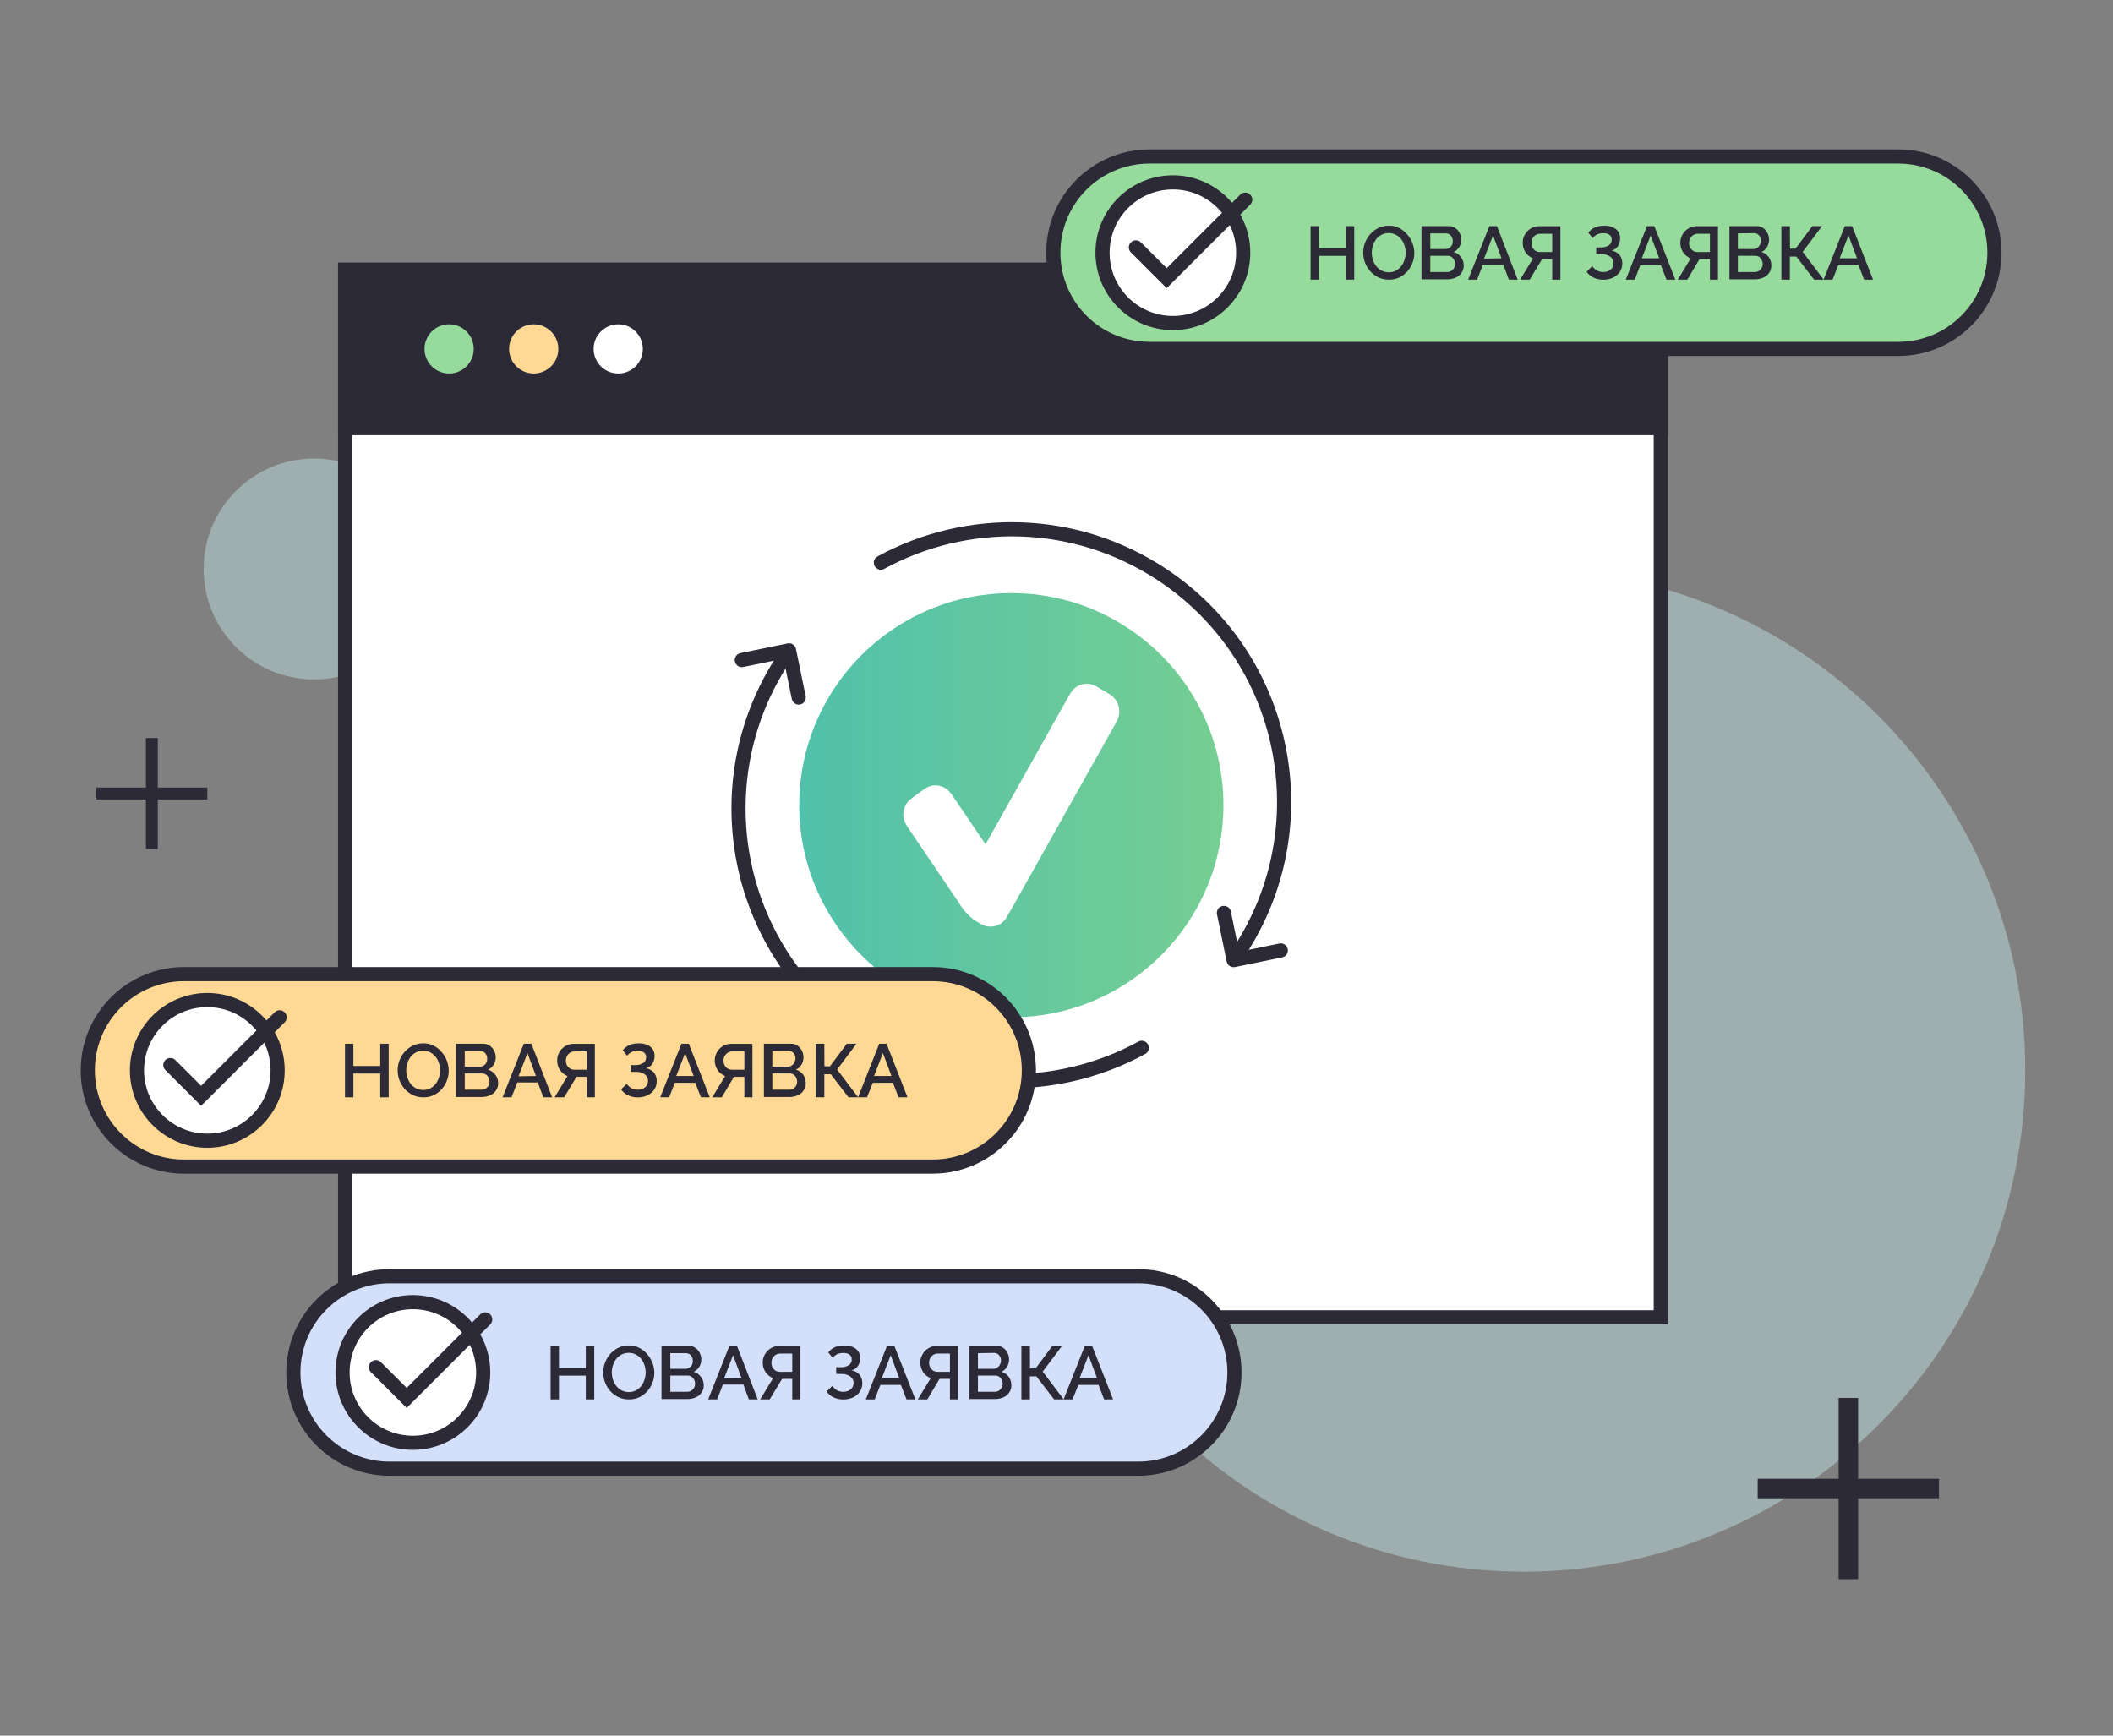
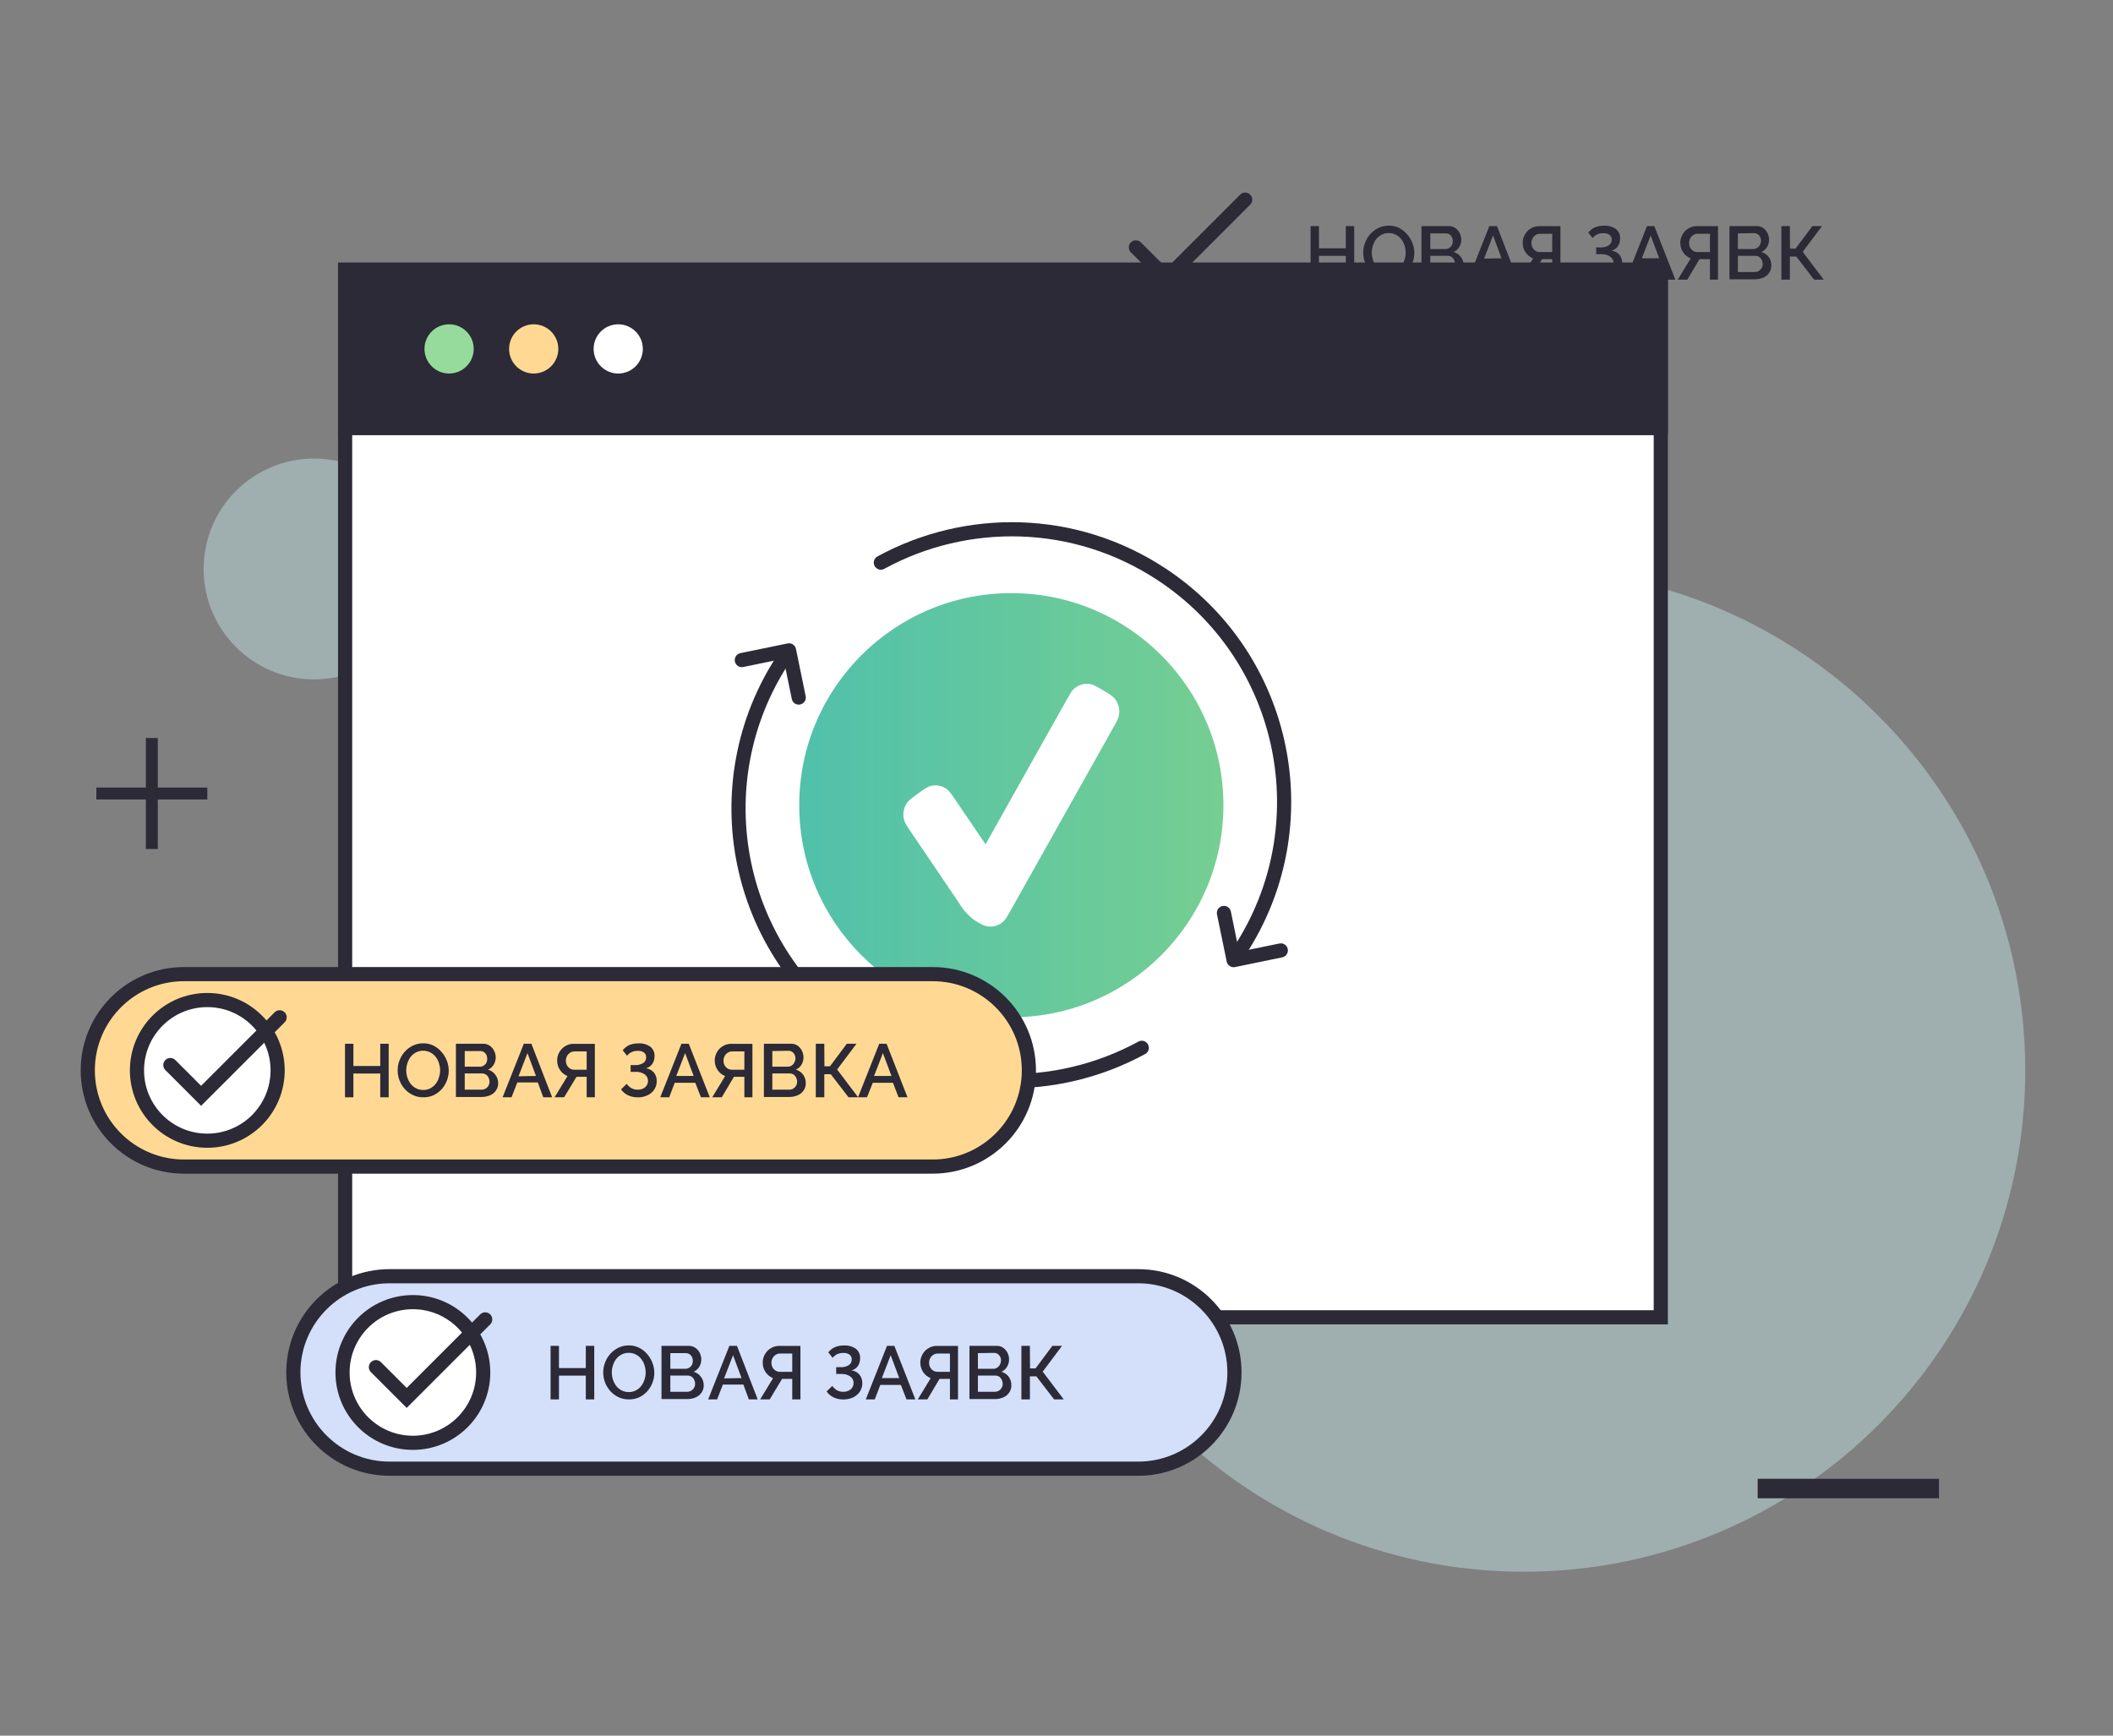
<svg xmlns="http://www.w3.org/2000/svg" width="224" height="184" viewBox="0 0 224 184" fill="none">
  <rect x="0" y="0" width="224" height="184" fill="#808080" stroke="none" />
  <path d="M33.292 72.025C39.757 72.025 44.998 66.784 44.998 60.319C44.998 53.853 39.757 48.612 33.292 48.612C26.827 48.612 21.586 53.853 21.586 60.319C21.586 66.784 26.827 72.025 33.292 72.025Z" fill="#CEF4F4" fill-opacity="0.4" />
  <path d="M161.547 166.623C190.902 166.623 214.699 142.826 214.699 113.47C214.699 84.115 190.902 60.318 161.547 60.318C132.192 60.318 108.395 84.115 108.395 113.47C108.395 142.826 132.192 166.623 161.547 166.623Z" fill="#CEF4F4" fill-opacity="0.4" />
  <path d="M176.06 28.595H36.586V139.651H176.06V28.595Z" fill="white" stroke="#2B2A36" stroke-width="1.5" stroke-miterlimit="10" />
  <path d="M176.06 28.595H36.586V45.387H176.06V28.595Z" fill="#2B2A36" stroke="#2B2A36" stroke-width="1.5" stroke-miterlimit="10" />
  <path d="M47.609 39.598C49.05 39.598 50.218 38.43 50.218 36.989C50.218 35.548 49.05 34.38 47.609 34.38C46.168 34.38 45 35.548 45 36.989C45 38.43 46.168 39.598 47.609 39.598Z" fill="#97DB9C" />
  <path d="M56.578 39.598C58.019 39.598 59.187 38.43 59.187 36.989C59.187 35.548 58.019 34.38 56.578 34.38C55.137 34.38 53.969 35.548 53.969 36.989C53.969 38.43 55.137 39.598 56.578 39.598Z" fill="#FFD993" />
  <path d="M65.539 39.598C66.979 39.598 68.147 38.43 68.147 36.989C68.147 35.548 66.979 34.38 65.539 34.38C64.098 34.38 62.93 35.548 62.93 36.989C62.93 38.43 64.098 39.598 65.539 39.598Z" fill="white" />
  <path d="M83.059 69.83C74.281 83.154 77.966 101.072 91.291 109.85C100.525 115.933 111.965 116.03 121.04 111.082" stroke="#2B2A36" stroke-width="1.5" stroke-linecap="round" />
  <path d="M78.642 69.976L83.645 68.947L84.674 73.949" stroke="#2B2A36" stroke-width="1.5" stroke-linecap="round" stroke-linejoin="round" />
  <path d="M131.363 100.897C140.141 87.573 136.455 69.656 123.131 60.878C113.897 54.794 102.457 54.697 93.381 59.646" stroke="#2B2A36" stroke-width="1.5" stroke-linecap="round" />
  <path d="M135.78 100.757L130.777 101.786L129.748 96.783" stroke="#2B2A36" stroke-width="1.5" stroke-linecap="round" stroke-linejoin="round" />
  <circle cx="107.211" cy="85.363" r="22.484" fill="url(#paint0_linear_5895_76147)" />
  <path d="M95.855 86.969C95.95 87.29 96.169 87.614 96.608 88.261L101.57 95.58C101.833 95.997 101.972 96.248 102.259 96.57C102.473 96.811 102.592 96.984 103.275 97.543C103.918 97.924 104.24 98.115 104.548 98.186C105.202 98.335 105.884 98.146 106.378 97.68C106.611 97.46 106.797 97.129 107.169 96.466L117.98 77.206C118.353 76.541 118.54 76.208 118.609 75.889C118.754 75.214 118.571 74.507 118.117 73.997C117.903 73.757 117.58 73.565 116.934 73.181C116.291 72.799 115.969 72.608 115.661 72.538C115.007 72.389 114.324 72.578 113.831 73.044C113.597 73.264 113.412 73.595 113.04 74.257L104.479 89.51L101.326 84.86C100.886 84.211 100.666 83.887 100.405 83.684C99.88 83.276 99.198 83.152 98.569 83.35C98.257 83.449 97.942 83.676 97.314 84.13C96.687 84.584 96.374 84.81 96.178 85.079C95.784 85.62 95.664 86.322 95.855 86.969Z" fill="white" />
  <path d="M98.871 103.27H19.506C13.872 103.27 9.305 107.837 9.305 113.471C9.305 119.105 13.872 123.672 19.506 123.672H98.871C104.505 123.672 109.072 119.105 109.072 113.471C109.072 107.837 104.505 103.27 98.871 103.27Z" fill="#FFD993" stroke="#2B2A36" stroke-width="1.5" stroke-miterlimit="10" />
  <path d="M21.976 120.929C26.094 120.929 29.432 117.591 29.432 113.473C29.432 109.355 26.094 106.017 21.976 106.017C17.858 106.017 14.52 109.355 14.52 113.473C14.52 117.591 17.858 120.929 21.976 120.929Z" fill="white" stroke="#2B2A36" stroke-width="1.5" stroke-miterlimit="10" stroke-linecap="round" />
  <path d="M41.204 110.652V116.327H40.309V113.807H37.462V116.327H36.574V110.652H37.462V113.008H40.309V110.652H41.204Z" fill="#2B2A36" />
  <path d="M44.86 116.328C44.477 116.332 44.099 116.248 43.754 116.082C43.43 115.926 43.14 115.708 42.901 115.44C42.664 115.17 42.476 114.86 42.347 114.525C42.22 114.187 42.156 113.828 42.156 113.467C42.155 113.097 42.224 112.731 42.361 112.388C42.493 112.051 42.685 111.741 42.928 111.473C43.172 111.208 43.464 110.993 43.788 110.838C44.128 110.681 44.499 110.601 44.874 110.606C45.255 110.599 45.633 110.686 45.973 110.858C46.301 111.025 46.592 111.258 46.827 111.541C47.062 111.811 47.247 112.121 47.373 112.456C47.502 112.789 47.569 113.144 47.571 113.501C47.572 113.87 47.503 114.237 47.366 114.58C47.234 114.917 47.042 115.227 46.8 115.495C46.553 115.757 46.258 115.97 45.932 116.123C45.594 116.268 45.228 116.337 44.86 116.328ZM43.064 113.467C43.064 113.729 43.106 113.989 43.187 114.238C43.266 114.486 43.389 114.717 43.549 114.921C43.704 115.112 43.897 115.268 44.116 115.379C44.349 115.496 44.606 115.555 44.867 115.549C45.131 115.557 45.392 115.496 45.625 115.372C45.844 115.258 46.035 115.097 46.185 114.901C46.344 114.698 46.462 114.466 46.533 114.218C46.615 113.978 46.656 113.727 46.656 113.474C46.655 113.209 46.611 112.946 46.526 112.695C46.453 112.446 46.33 112.213 46.164 112.012C46.011 111.822 45.818 111.668 45.598 111.562C45.372 111.445 45.121 111.387 44.867 111.391C44.601 111.384 44.338 111.445 44.102 111.569C43.883 111.682 43.69 111.841 43.536 112.033C43.38 112.238 43.262 112.469 43.187 112.716C43.105 112.96 43.064 113.216 43.064 113.474V113.467Z" fill="#2B2A36" />
  <path d="M52.811 114.838C52.814 115.052 52.765 115.263 52.668 115.453C52.577 115.628 52.451 115.784 52.299 115.91C52.135 116.038 51.947 116.133 51.746 116.19C51.525 116.26 51.295 116.295 51.063 116.293H48.332V110.653H51.241C51.426 110.649 51.609 110.692 51.773 110.775C51.934 110.856 52.077 110.968 52.194 111.103C52.311 111.239 52.4 111.397 52.456 111.567C52.536 111.779 52.566 112.005 52.546 112.229C52.526 112.454 52.456 112.671 52.34 112.865C52.201 113.101 51.991 113.288 51.739 113.397C52.046 113.483 52.315 113.668 52.504 113.923C52.708 114.184 52.817 114.507 52.811 114.838ZM49.267 111.424V113.083H50.872C50.978 113.086 51.083 113.065 51.179 113.022C51.27 112.979 51.353 112.921 51.425 112.851C51.498 112.776 51.556 112.688 51.596 112.592C51.632 112.484 51.651 112.371 51.651 112.257C51.659 112.038 51.586 111.824 51.446 111.656C51.38 111.582 51.299 111.522 51.208 111.482C51.118 111.442 51.019 111.422 50.92 111.424H49.267ZM51.896 114.674C51.897 114.56 51.876 114.446 51.835 114.34C51.797 114.239 51.743 114.145 51.678 114.06C51.61 113.979 51.527 113.914 51.432 113.869C51.336 113.822 51.231 113.799 51.125 113.8H49.267V115.521H51.07C51.18 115.52 51.288 115.497 51.389 115.454C51.49 115.41 51.581 115.347 51.657 115.268C51.732 115.191 51.792 115.101 51.835 115.002C51.876 114.898 51.897 114.787 51.896 114.674Z" fill="#2B2A36" />
  <path d="M55.528 110.652H56.334L58.532 116.327H57.59L57.016 114.756H54.838L54.23 116.327H53.281L55.528 110.652ZM56.818 114.066L55.917 111.642L54.968 114.101L56.818 114.066Z" fill="#2B2A36" />
  <path d="M62.193 116.327V114.155H61.115L59.803 116.327H58.793L60.159 114.08C60.002 114.014 59.855 113.926 59.722 113.821C59.587 113.714 59.469 113.588 59.373 113.445C59.272 113.301 59.194 113.142 59.141 112.974C59.091 112.798 59.066 112.617 59.066 112.435C59.061 112.2 59.105 111.968 59.196 111.752C59.281 111.544 59.403 111.354 59.558 111.192C59.716 111.029 59.904 110.897 60.111 110.803C60.326 110.708 60.559 110.659 60.794 110.659H63.061V116.327H62.193ZM62.193 111.465H60.91C60.788 111.464 60.667 111.487 60.555 111.533C60.445 111.582 60.345 111.652 60.261 111.738C60.177 111.828 60.11 111.932 60.063 112.045C60.011 112.168 59.985 112.301 59.988 112.435C59.987 112.565 60.008 112.694 60.049 112.817C60.087 112.93 60.151 113.032 60.234 113.117C60.312 113.209 60.41 113.282 60.519 113.332C60.629 113.381 60.748 113.406 60.869 113.404H62.193V111.465Z" fill="#2B2A36" />
  <path d="M66.013 111.342C66.196 111.11 66.43 110.923 66.696 110.796C67.01 110.665 67.347 110.602 67.686 110.612C68.13 110.586 68.57 110.708 68.936 110.96C69.088 111.08 69.208 111.236 69.287 111.413C69.365 111.59 69.4 111.784 69.387 111.977C69.391 112.26 69.313 112.538 69.161 112.776C69.003 113.016 68.759 113.185 68.478 113.248C68.799 113.295 69.094 113.451 69.311 113.691C69.52 113.947 69.629 114.27 69.619 114.6C69.624 114.837 69.576 115.073 69.478 115.289C69.38 115.506 69.234 115.697 69.052 115.849C68.867 116.009 68.651 116.13 68.417 116.204C68.163 116.294 67.894 116.338 67.625 116.334C67.265 116.34 66.908 116.266 66.58 116.115C66.282 115.974 66.025 115.758 65.836 115.487L66.437 114.9C66.567 115.085 66.735 115.24 66.928 115.357C67.138 115.471 67.373 115.527 67.611 115.521C67.76 115.524 67.908 115.501 68.048 115.453C68.174 115.413 68.29 115.348 68.39 115.262C68.485 115.181 68.562 115.081 68.615 114.968C68.671 114.846 68.699 114.713 68.697 114.579C68.697 114.446 68.666 114.314 68.605 114.196C68.545 114.077 68.457 113.974 68.349 113.896C68.057 113.7 67.709 113.606 67.359 113.63H66.853V112.913H67.331C67.634 112.93 67.934 112.853 68.192 112.694C68.29 112.63 68.369 112.542 68.423 112.438C68.477 112.334 68.503 112.217 68.499 112.1C68.505 112 68.487 111.899 68.445 111.808C68.403 111.716 68.34 111.636 68.26 111.575C68.077 111.452 67.859 111.392 67.639 111.404C67.404 111.396 67.171 111.44 66.956 111.534C66.769 111.625 66.605 111.758 66.478 111.923L66.013 111.342Z" fill="#2B2A36" />
  <path d="M72.239 110.652H73.017L75.243 116.327H74.308L73.707 114.79H71.528L70.941 116.327H69.992L72.239 110.652ZM73.536 114.066L72.628 111.642L71.692 114.066H73.536Z" fill="#2B2A36" />
  <path d="M78.911 116.327V114.155H77.805L76.514 116.327H75.504L76.87 114.08C76.711 114.014 76.561 113.926 76.426 113.821C76.293 113.712 76.175 113.586 76.078 113.445C75.981 113.299 75.905 113.141 75.852 112.974C75.797 112.8 75.769 112.618 75.77 112.435C75.767 112.2 75.814 111.967 75.907 111.752C75.989 111.544 76.109 111.354 76.262 111.192C76.423 111.032 76.61 110.901 76.815 110.803C77.03 110.709 77.263 110.66 77.498 110.659H79.765V116.327H78.911ZM78.911 111.465H77.621C77.501 111.463 77.382 111.486 77.272 111.533C77.162 111.58 77.061 111.65 76.979 111.738C76.891 111.826 76.821 111.93 76.774 112.045C76.725 112.169 76.699 112.301 76.699 112.435C76.698 112.565 76.718 112.694 76.76 112.817C76.798 112.93 76.861 113.032 76.945 113.117C77.024 113.205 77.119 113.276 77.225 113.329C77.337 113.378 77.457 113.404 77.58 113.404H78.911V111.465Z" fill="#2B2A36" />
  <path d="M85.419 114.838C85.422 115.051 85.375 115.261 85.282 115.453C85.188 115.628 85.061 115.784 84.907 115.91C84.742 116.038 84.554 116.133 84.354 116.19C84.133 116.26 83.902 116.295 83.671 116.293H80.981V110.653H83.889C84.074 110.649 84.257 110.692 84.422 110.775C84.58 110.858 84.719 110.972 84.832 111.11C84.944 111.246 85.032 111.401 85.091 111.567C85.15 111.734 85.18 111.91 85.18 112.086C85.183 112.36 85.109 112.63 84.968 112.865C84.831 113.103 84.62 113.29 84.367 113.397C84.675 113.483 84.947 113.668 85.139 113.923C85.33 114.189 85.429 114.511 85.419 114.838ZM81.875 111.424V113.083H83.514C83.617 113.086 83.72 113.065 83.814 113.022C83.905 112.979 83.988 112.921 84.06 112.851C84.133 112.776 84.191 112.688 84.231 112.592C84.288 112.479 84.32 112.356 84.326 112.23C84.336 112.01 84.26 111.794 84.115 111.629C84.05 111.555 83.97 111.496 83.88 111.456C83.791 111.416 83.694 111.396 83.596 111.397L81.875 111.424ZM84.504 114.674C84.505 114.56 84.484 114.446 84.442 114.34C84.409 114.237 84.356 114.142 84.285 114.06C84.22 113.98 84.139 113.915 84.046 113.869C83.949 113.821 83.841 113.798 83.732 113.8H81.875V115.521H83.678C83.791 115.523 83.903 115.499 84.005 115.453C84.104 115.411 84.192 115.348 84.265 115.268C84.341 115.193 84.402 115.102 84.442 115.002C84.484 114.898 84.505 114.787 84.504 114.674Z" fill="#2B2A36" />
  <path d="M87.399 113.042H87.987L89.769 110.652H90.793L88.745 113.384L90.971 116.327H89.953L88.069 113.882H87.386V116.327H86.484V110.652H87.386L87.399 113.042Z" fill="#2B2A36" />
  <path d="M93.207 110.652H93.986L96.205 116.327H95.256L94.662 114.79H92.525L91.91 116.327H90.961L93.207 110.652ZM94.505 114.066L93.597 111.642L92.661 114.066H94.505Z" fill="#2B2A36" />
  <path d="M18.059 112.909L21.32 116.171L29.644 107.848" stroke="#2B2A36" stroke-width="1.5" stroke-linecap="round" />
  <path d="M120.664 135.296H41.299C35.665 135.296 31.098 139.863 31.098 145.497C31.098 151.131 35.665 155.699 41.299 155.699H120.664C126.298 155.699 130.865 151.131 130.865 145.497C130.865 139.863 126.298 135.296 120.664 135.296Z" fill="#D4DFFA" stroke="#2B2A36" stroke-width="1.5" stroke-miterlimit="10" />
  <path d="M43.769 152.956C47.887 152.956 51.225 149.617 51.225 145.499C51.225 141.381 47.887 138.043 43.769 138.043C39.651 138.043 36.312 141.381 36.312 145.499C36.312 149.617 39.651 152.956 43.769 152.956Z" fill="white" stroke="#2B2A36" stroke-width="1.5" stroke-miterlimit="10" stroke-linecap="round" />
  <path d="M62.997 142.679V148.353H62.102V145.833H59.255V148.353H58.367V142.679H59.255V145.034H62.102V142.679H62.997Z" fill="#2B2A36" />
  <path d="M66.653 148.354C66.27 148.359 65.892 148.275 65.547 148.108C65.223 147.953 64.933 147.735 64.694 147.467C64.457 147.197 64.269 146.887 64.14 146.552C64.013 146.213 63.949 145.855 63.949 145.493C63.948 145.124 64.017 144.758 64.154 144.414C64.286 144.078 64.478 143.768 64.721 143.499C64.965 143.235 65.257 143.019 65.581 142.864C65.921 142.707 66.292 142.628 66.667 142.632C67.048 142.626 67.426 142.713 67.766 142.885C68.094 143.052 68.385 143.284 68.62 143.568C68.855 143.838 69.04 144.148 69.166 144.483C69.295 144.816 69.362 145.17 69.364 145.527C69.365 145.897 69.296 146.263 69.159 146.606C69.027 146.943 68.835 147.253 68.592 147.521C68.346 147.783 68.051 147.997 67.725 148.149C67.387 148.294 67.021 148.364 66.653 148.354ZM64.857 145.493C64.857 145.755 64.899 146.016 64.98 146.265C65.059 146.512 65.182 146.743 65.342 146.948C65.497 147.138 65.69 147.294 65.909 147.405C66.142 147.522 66.4 147.581 66.66 147.576C66.924 147.584 67.185 147.522 67.418 147.398C67.637 147.284 67.828 147.123 67.978 146.927C68.137 146.724 68.255 146.492 68.326 146.244C68.408 146.005 68.449 145.753 68.449 145.5C68.448 145.235 68.404 144.972 68.319 144.722C68.246 144.472 68.123 144.24 67.957 144.039C67.804 143.849 67.61 143.695 67.391 143.588C67.165 143.472 66.914 143.413 66.66 143.417C66.394 143.411 66.131 143.472 65.895 143.595C65.676 143.709 65.483 143.867 65.329 144.059C65.172 144.264 65.055 144.495 64.98 144.742C64.898 144.986 64.857 145.242 64.857 145.5V145.493Z" fill="#2B2A36" />
  <path d="M74.604 146.865C74.607 147.078 74.558 147.289 74.461 147.479C74.37 147.655 74.244 147.81 74.092 147.937C73.927 148.065 73.74 148.16 73.539 148.217C73.318 148.287 73.088 148.321 72.856 148.319H70.125V142.679H73.034C73.219 142.676 73.402 142.718 73.566 142.802C73.727 142.882 73.87 142.994 73.987 143.13C74.104 143.266 74.193 143.423 74.249 143.594C74.329 143.805 74.359 144.031 74.339 144.256C74.319 144.48 74.249 144.698 74.133 144.891C73.994 145.128 73.784 145.314 73.532 145.424C73.839 145.509 74.108 145.694 74.297 145.95C74.501 146.21 74.61 146.533 74.604 146.865ZM71.061 143.45V145.11H72.665C72.771 145.112 72.876 145.091 72.972 145.048C73.063 145.005 73.146 144.947 73.218 144.878C73.291 144.803 73.349 144.715 73.389 144.618C73.425 144.51 73.444 144.397 73.444 144.284C73.452 144.065 73.379 143.85 73.239 143.683C73.173 143.608 73.092 143.549 73.001 143.509C72.911 143.468 72.812 143.449 72.713 143.45H71.061ZM73.689 146.701C73.69 146.586 73.669 146.473 73.628 146.366C73.589 146.266 73.537 146.171 73.471 146.086C73.403 146.006 73.32 145.941 73.225 145.895C73.129 145.849 73.024 145.825 72.918 145.827H71.061V147.547H72.863C72.973 147.546 73.081 147.524 73.182 147.48C73.283 147.437 73.374 147.374 73.45 147.295C73.525 147.217 73.585 147.127 73.628 147.028C73.669 146.924 73.69 146.813 73.689 146.701Z" fill="#2B2A36" />
  <path d="M77.321 142.679H78.126L80.325 148.353H79.383L78.809 146.782H76.631L76.023 148.353H75.074L77.321 142.679ZM78.611 146.093L77.71 143.669L76.761 146.127L78.611 146.093Z" fill="#2B2A36" />
  <path d="M83.986 148.353V146.182H82.907L81.597 148.353H80.586L81.952 146.106C81.795 146.04 81.648 145.953 81.515 145.847C81.38 145.741 81.262 145.614 81.166 145.471C81.065 145.328 80.987 145.169 80.934 145C80.884 144.825 80.859 144.643 80.859 144.461C80.854 144.227 80.898 143.994 80.989 143.778C81.073 143.57 81.196 143.381 81.351 143.218C81.509 143.055 81.697 142.923 81.904 142.829C82.119 142.735 82.352 142.686 82.587 142.686H84.854V148.353H83.986ZM83.986 143.491H82.703C82.581 143.49 82.46 143.513 82.348 143.56C82.238 143.609 82.138 143.678 82.054 143.764C81.97 143.854 81.903 143.958 81.856 144.072C81.804 144.195 81.778 144.327 81.781 144.461C81.78 144.591 81.8 144.72 81.842 144.843C81.88 144.956 81.943 145.059 82.027 145.144C82.105 145.235 82.203 145.308 82.312 145.358C82.422 145.408 82.541 145.432 82.662 145.431H83.986V143.491Z" fill="#2B2A36" />
  <path d="M87.806 143.369C87.989 143.137 88.223 142.95 88.489 142.823C88.802 142.692 89.14 142.629 89.479 142.638C89.923 142.612 90.363 142.735 90.729 142.986C90.881 143.107 91.001 143.262 91.08 143.439C91.158 143.617 91.193 143.81 91.18 144.004C91.184 144.286 91.106 144.564 90.954 144.803C90.796 145.042 90.552 145.211 90.271 145.274C90.592 145.321 90.887 145.478 91.105 145.718C91.313 145.973 91.422 146.296 91.412 146.626C91.418 146.863 91.37 147.099 91.271 147.316C91.173 147.532 91.028 147.723 90.845 147.875C90.66 148.036 90.444 148.157 90.21 148.231C89.956 148.32 89.688 148.364 89.418 148.36C89.058 148.367 88.701 148.292 88.373 148.142C88.075 148.001 87.818 147.784 87.629 147.514L88.23 146.926C88.361 147.111 88.528 147.267 88.721 147.384C88.931 147.497 89.166 147.554 89.404 147.548C89.553 147.55 89.701 147.527 89.841 147.479C89.967 147.439 90.083 147.374 90.183 147.288C90.278 147.208 90.355 147.108 90.408 146.995C90.464 146.873 90.492 146.74 90.49 146.605C90.49 146.472 90.459 146.341 90.398 146.222C90.338 146.103 90.25 146.001 90.142 145.923C89.85 145.726 89.502 145.633 89.152 145.656H88.646V144.939H89.124C89.427 144.956 89.727 144.88 89.985 144.721C90.082 144.656 90.162 144.568 90.216 144.464C90.27 144.36 90.296 144.244 90.292 144.127C90.298 144.026 90.28 143.926 90.238 143.834C90.196 143.742 90.133 143.662 90.053 143.601C89.87 143.478 89.652 143.418 89.432 143.43C89.197 143.422 88.964 143.467 88.749 143.56C88.562 143.652 88.398 143.785 88.271 143.949L87.806 143.369Z" fill="#2B2A36" />
  <path d="M94.032 142.679H94.81L97.036 148.353H96.101L95.5 146.817H93.322L92.734 148.353H91.785L94.032 142.679ZM95.329 146.093L94.421 143.669L93.485 146.093H95.329Z" fill="#2B2A36" />
  <path d="M100.704 148.353V146.182H99.598L98.307 148.353H97.297L98.662 146.106C98.504 146.04 98.355 145.953 98.219 145.847C98.085 145.739 97.968 145.612 97.87 145.471C97.774 145.326 97.698 145.167 97.645 145C97.59 144.826 97.562 144.644 97.563 144.461C97.561 144.226 97.607 143.994 97.7 143.778C97.782 143.571 97.902 143.381 98.055 143.218C98.216 143.059 98.403 142.927 98.608 142.829C98.823 142.735 99.056 142.686 99.291 142.686H101.558V148.353H100.704ZM100.704 143.491H99.414C99.294 143.489 99.175 143.513 99.065 143.56C98.954 143.607 98.855 143.677 98.772 143.764C98.684 143.852 98.614 143.957 98.567 144.072C98.518 144.196 98.492 144.328 98.492 144.461C98.491 144.591 98.511 144.72 98.553 144.843C98.591 144.956 98.654 145.059 98.738 145.144C98.817 145.231 98.912 145.303 99.018 145.355C99.13 145.404 99.25 145.43 99.373 145.431H100.704V143.491Z" fill="#2B2A36" />
  <path d="M107.212 146.865C107.215 147.077 107.168 147.288 107.075 147.479C106.981 147.655 106.854 147.81 106.7 147.937C106.535 148.065 106.347 148.16 106.147 148.217C105.926 148.287 105.695 148.321 105.464 148.319H102.773V142.679H105.682C105.867 142.676 106.05 142.718 106.215 142.802C106.373 142.884 106.512 142.998 106.625 143.136C106.737 143.272 106.825 143.427 106.884 143.594C106.943 143.76 106.973 143.936 106.973 144.113C106.976 144.387 106.902 144.656 106.761 144.891C106.624 145.129 106.413 145.316 106.16 145.424C106.468 145.509 106.74 145.694 106.932 145.95C107.123 146.215 107.222 146.537 107.212 146.865ZM103.668 143.45V145.11H105.307C105.41 145.112 105.513 145.091 105.607 145.048C105.698 145.005 105.781 144.947 105.853 144.878C105.926 144.803 105.984 144.715 106.024 144.618C106.081 144.506 106.113 144.382 106.119 144.256C106.129 144.036 106.053 143.821 105.908 143.655C105.843 143.582 105.763 143.523 105.673 143.483C105.584 143.443 105.487 143.422 105.389 143.423L103.668 143.45ZM106.297 146.701C106.298 146.586 106.277 146.473 106.235 146.366C106.202 146.263 106.149 146.168 106.078 146.086C106.013 146.006 105.932 145.941 105.839 145.895C105.742 145.848 105.634 145.824 105.525 145.827H103.668V147.547H105.471C105.584 147.549 105.695 147.526 105.798 147.479C105.897 147.437 105.985 147.374 106.058 147.295C106.135 147.219 106.195 147.128 106.235 147.028C106.277 146.924 106.298 146.813 106.297 146.701Z" fill="#2B2A36" />
  <path d="M109.192 145.069H109.78L111.562 142.679H112.586L110.537 145.41L112.764 148.353H111.746L109.862 145.908H109.179V148.353H108.277V142.679H109.179L109.192 145.069Z" fill="#2B2A36" />
-   <path d="M115 142.679H115.779L117.998 148.353H117.049L116.455 146.817H114.318L113.703 148.353H112.754L115 142.679ZM116.298 146.093L115.39 143.669L114.454 146.093H116.298Z" fill="#2B2A36" />
  <path d="M39.852 144.935L43.113 148.197L51.437 139.874" stroke="#2B2A36" stroke-width="1.5" stroke-linecap="round" />
-   <path d="M201.23 16.586H121.865C116.231 16.586 111.664 21.153 111.664 26.787C111.664 32.421 116.231 36.989 121.865 36.989H201.23C206.864 36.989 211.431 32.421 211.431 26.787C211.431 21.153 206.864 16.586 201.23 16.586Z" fill="#97DB9C" stroke="#2B2A36" stroke-width="1.5" stroke-miterlimit="10" />
-   <path d="M124.335 34.246C128.453 34.246 131.792 30.907 131.792 26.789C131.792 22.671 128.453 19.333 124.335 19.333C120.217 19.333 116.879 22.671 116.879 26.789C116.879 30.907 120.217 34.246 124.335 34.246Z" fill="white" stroke="#2B2A36" stroke-width="1.5" stroke-miterlimit="10" stroke-linecap="round" />
  <path d="M143.563 23.969V29.643H142.669V27.123H139.821V29.643H138.934V23.969H139.821V26.325H142.669V23.969H143.563Z" fill="#2B2A36" />
  <path d="M147.22 29.644C146.837 29.649 146.458 29.565 146.113 29.398C145.789 29.243 145.499 29.025 145.26 28.757C145.023 28.487 144.836 28.177 144.707 27.842C144.58 27.503 144.515 27.145 144.516 26.783C144.514 26.414 144.584 26.048 144.72 25.704C144.853 25.368 145.045 25.058 145.287 24.789C145.531 24.525 145.823 24.309 146.148 24.154C146.488 23.997 146.859 23.918 147.233 23.922C147.615 23.916 147.992 24.003 148.333 24.175C148.661 24.342 148.951 24.574 149.186 24.858C149.421 25.128 149.606 25.438 149.732 25.773C149.862 26.106 149.929 26.46 149.93 26.817C149.932 27.187 149.862 27.553 149.726 27.896C149.594 28.233 149.402 28.543 149.159 28.811C148.912 29.073 148.618 29.287 148.292 29.439C147.953 29.584 147.588 29.654 147.22 29.644ZM145.424 26.783C145.423 27.045 145.465 27.306 145.547 27.555C145.626 27.802 145.748 28.033 145.909 28.238C146.063 28.428 146.256 28.584 146.475 28.695C146.708 28.812 146.966 28.871 147.226 28.866C147.49 28.874 147.751 28.812 147.984 28.688C148.203 28.574 148.394 28.413 148.544 28.217C148.704 28.014 148.822 27.782 148.893 27.534C148.974 27.295 149.016 27.043 149.015 26.79C149.015 26.525 148.971 26.262 148.886 26.012C148.812 25.762 148.689 25.53 148.524 25.329C148.37 25.139 148.177 24.985 147.957 24.878C147.731 24.762 147.48 24.703 147.226 24.707C146.961 24.701 146.697 24.762 146.462 24.885C146.243 24.999 146.05 25.157 145.895 25.349C145.739 25.554 145.621 25.785 145.547 26.032C145.465 26.276 145.423 26.532 145.424 26.79V26.783Z" fill="#2B2A36" />
  <path d="M155.171 28.155C155.173 28.368 155.124 28.579 155.027 28.769C154.936 28.945 154.811 29.1 154.659 29.227C154.494 29.355 154.306 29.45 154.106 29.507C153.885 29.577 153.654 29.611 153.423 29.609H150.691V23.969H153.6C153.785 23.966 153.968 24.008 154.133 24.092C154.293 24.172 154.436 24.284 154.553 24.42C154.67 24.556 154.759 24.713 154.816 24.884C154.895 25.095 154.926 25.321 154.906 25.546C154.885 25.77 154.815 25.988 154.7 26.181C154.56 26.418 154.35 26.604 154.099 26.714C154.405 26.799 154.674 26.984 154.863 27.24C155.068 27.5 155.176 27.823 155.171 28.155ZM151.627 24.741V26.4H153.232C153.337 26.402 153.442 26.381 153.539 26.338C153.629 26.295 153.712 26.237 153.785 26.168C153.858 26.093 153.916 26.005 153.955 25.908C153.992 25.8 154.01 25.687 154.01 25.573C154.019 25.355 153.946 25.14 153.805 24.973C153.74 24.898 153.659 24.839 153.568 24.799C153.477 24.759 153.379 24.739 153.279 24.741H151.627ZM154.256 27.991C154.257 27.876 154.236 27.763 154.194 27.656C154.156 27.556 154.103 27.461 154.037 27.376C153.97 27.296 153.886 27.231 153.791 27.185C153.696 27.139 153.59 27.115 153.484 27.117H151.627V28.837H153.43C153.539 28.836 153.648 28.814 153.749 28.77C153.849 28.727 153.941 28.664 154.017 28.585C154.091 28.507 154.151 28.417 154.194 28.319C154.236 28.214 154.256 28.103 154.256 27.991Z" fill="#2B2A36" />
  <path d="M157.887 23.969H158.693L160.892 29.643H159.949L159.376 28.073H157.197L156.59 29.643H155.641L157.887 23.969ZM159.178 27.383L158.276 24.959L157.327 27.417L159.178 27.383Z" fill="#2B2A36" />
  <path d="M164.553 29.643V27.472H163.474L162.163 29.643H161.152L162.518 27.396C162.361 27.33 162.214 27.243 162.081 27.137C161.946 27.031 161.829 26.904 161.733 26.762C161.631 26.617 161.553 26.459 161.501 26.29C161.451 26.115 161.426 25.933 161.425 25.751C161.42 25.517 161.465 25.284 161.555 25.068C161.64 24.86 161.763 24.671 161.917 24.508C162.076 24.345 162.263 24.213 162.47 24.119C162.685 24.025 162.918 23.976 163.153 23.976H165.42V29.643H164.553ZM164.553 24.781H163.269C163.147 24.78 163.027 24.803 162.914 24.85C162.804 24.899 162.704 24.968 162.62 25.054C162.537 25.144 162.47 25.248 162.422 25.362C162.37 25.485 162.344 25.617 162.347 25.751C162.346 25.881 162.367 26.01 162.409 26.133C162.447 26.246 162.51 26.349 162.593 26.434C162.671 26.525 162.769 26.598 162.879 26.648C162.988 26.698 163.108 26.722 163.228 26.721H164.553V24.781Z" fill="#2B2A36" />
  <path d="M168.373 24.659C168.556 24.427 168.789 24.24 169.056 24.113C169.369 23.982 169.706 23.919 170.046 23.928C170.489 23.902 170.929 24.025 171.295 24.276C171.447 24.397 171.568 24.552 171.646 24.73C171.725 24.907 171.759 25.1 171.746 25.294C171.751 25.576 171.673 25.854 171.521 26.093C171.363 26.332 171.118 26.501 170.838 26.564C171.159 26.611 171.453 26.768 171.671 27.008C171.88 27.263 171.989 27.586 171.978 27.916C171.984 28.153 171.936 28.389 171.838 28.605C171.74 28.822 171.594 29.013 171.411 29.166C171.226 29.326 171.01 29.447 170.776 29.52C170.522 29.61 170.254 29.654 169.984 29.65C169.624 29.657 169.267 29.582 168.94 29.432C168.641 29.291 168.385 29.074 168.195 28.804L168.796 28.216C168.927 28.401 169.094 28.557 169.288 28.674C169.497 28.787 169.733 28.843 169.971 28.838C170.119 28.84 170.267 28.817 170.408 28.769C170.533 28.729 170.649 28.664 170.749 28.578C170.844 28.498 170.921 28.398 170.974 28.285C171.03 28.163 171.058 28.03 171.056 27.895C171.057 27.762 171.025 27.631 170.965 27.512C170.904 27.393 170.816 27.291 170.708 27.213C170.417 27.017 170.068 26.923 169.718 26.946H169.213V26.229H169.691C169.993 26.246 170.293 26.17 170.551 26.011C170.649 25.947 170.729 25.858 170.782 25.754C170.836 25.65 170.862 25.534 170.858 25.417C170.865 25.316 170.846 25.216 170.804 25.124C170.763 25.032 170.699 24.952 170.619 24.891C170.436 24.768 170.218 24.708 169.998 24.72C169.764 24.712 169.53 24.757 169.315 24.85C169.128 24.942 168.965 25.075 168.837 25.239L168.373 24.659Z" fill="#2B2A36" />
  <path d="M174.598 23.969H175.376L177.602 29.643H176.667L176.066 28.107H173.888L173.301 29.643H172.352L174.598 23.969ZM175.895 27.383L174.987 24.959L174.052 27.383H175.895Z" fill="#2B2A36" />
  <path d="M181.271 29.643V27.472H180.164L178.874 29.643H177.863L179.229 27.396C179.07 27.33 178.921 27.243 178.785 27.137C178.652 27.029 178.535 26.902 178.437 26.762C178.34 26.616 178.264 26.457 178.212 26.29C178.156 26.116 178.128 25.934 178.13 25.751C178.127 25.516 178.173 25.284 178.266 25.068C178.348 24.861 178.469 24.671 178.621 24.508C178.783 24.349 178.97 24.217 179.174 24.119C179.39 24.025 179.622 23.976 179.857 23.976H182.124V29.643H181.271ZM181.271 24.781H179.98C179.86 24.779 179.742 24.803 179.632 24.85C179.521 24.897 179.421 24.967 179.338 25.054C179.25 25.142 179.181 25.247 179.133 25.362C179.084 25.486 179.059 25.618 179.058 25.751C179.057 25.881 179.078 26.01 179.12 26.133C179.158 26.246 179.221 26.349 179.304 26.434C179.383 26.521 179.478 26.593 179.584 26.645C179.696 26.695 179.817 26.72 179.939 26.721H181.271V24.781Z" fill="#2B2A36" />
  <path d="M187.778 28.155C187.781 28.367 187.734 28.578 187.642 28.769C187.548 28.945 187.42 29.1 187.266 29.227C187.101 29.355 186.914 29.45 186.713 29.507C186.492 29.577 186.262 29.611 186.03 29.609H183.34V23.969H186.249C186.434 23.966 186.616 24.008 186.781 24.092C186.939 24.174 187.078 24.288 187.191 24.426C187.304 24.562 187.392 24.717 187.45 24.884C187.51 25.05 187.54 25.226 187.539 25.403C187.542 25.677 187.469 25.946 187.328 26.181C187.19 26.419 186.979 26.606 186.727 26.714C187.035 26.799 187.306 26.984 187.498 27.24C187.69 27.506 187.788 27.827 187.778 28.155ZM184.234 24.741V26.4H185.873C185.977 26.402 186.079 26.381 186.174 26.338C186.264 26.295 186.347 26.237 186.419 26.168C186.492 26.093 186.55 26.005 186.59 25.908C186.647 25.796 186.68 25.672 186.686 25.546C186.695 25.326 186.619 25.111 186.474 24.945C186.409 24.872 186.329 24.813 186.24 24.773C186.15 24.733 186.053 24.712 185.955 24.713L184.234 24.741ZM186.863 27.991C186.864 27.876 186.843 27.763 186.802 27.656C186.769 27.553 186.715 27.458 186.645 27.376C186.58 27.296 186.498 27.231 186.406 27.185C186.308 27.138 186.2 27.114 186.092 27.117H184.234V28.837H186.037C186.15 28.839 186.262 28.816 186.365 28.769C186.463 28.727 186.552 28.664 186.624 28.585C186.701 28.509 186.761 28.418 186.802 28.319C186.843 28.214 186.864 28.103 186.863 27.991Z" fill="#2B2A36" />
  <path d="M189.759 26.359H190.346L192.128 23.969H193.152L191.104 26.7L193.33 29.643H192.313L190.428 27.198H189.745V29.643H188.844V23.969H189.745L189.759 26.359Z" fill="#2B2A36" />
-   <path d="M195.567 23.969H196.345L198.564 29.643H197.615L197.021 28.107H194.884L194.269 29.643H193.32L195.567 23.969ZM196.864 27.383L195.956 24.959L195.021 27.383H196.864Z" fill="#2B2A36" />
  <path d="M120.418 26.226L123.68 29.487L132.003 21.164" stroke="#2B2A36" stroke-width="1.5" stroke-linecap="round" />
-   <path d="M196.977 148.197H194.914V167.415H196.977V148.197Z" fill="#2B2A36" />
  <path d="M205.551 158.834V156.771H186.333V158.834H205.551Z" fill="#2B2A36" />
  <path d="M16.727 78.242H15.465V90.004H16.727V78.242Z" fill="#2B2A36" />
  <path d="M21.977 84.753V83.49H10.215V84.753H21.977Z" fill="#2B2A36" />
  <defs>
    <linearGradient id="paint0_linear_5895_76147" x1="185.309" y1="63.371" x2="52.148" y2="63.371" gradientUnits="userSpaceOnUse">
      <stop stop-color="#A3DF73" />
      <stop offset="1" stop-color="#36B7BD" />
    </linearGradient>
  </defs>
</svg>